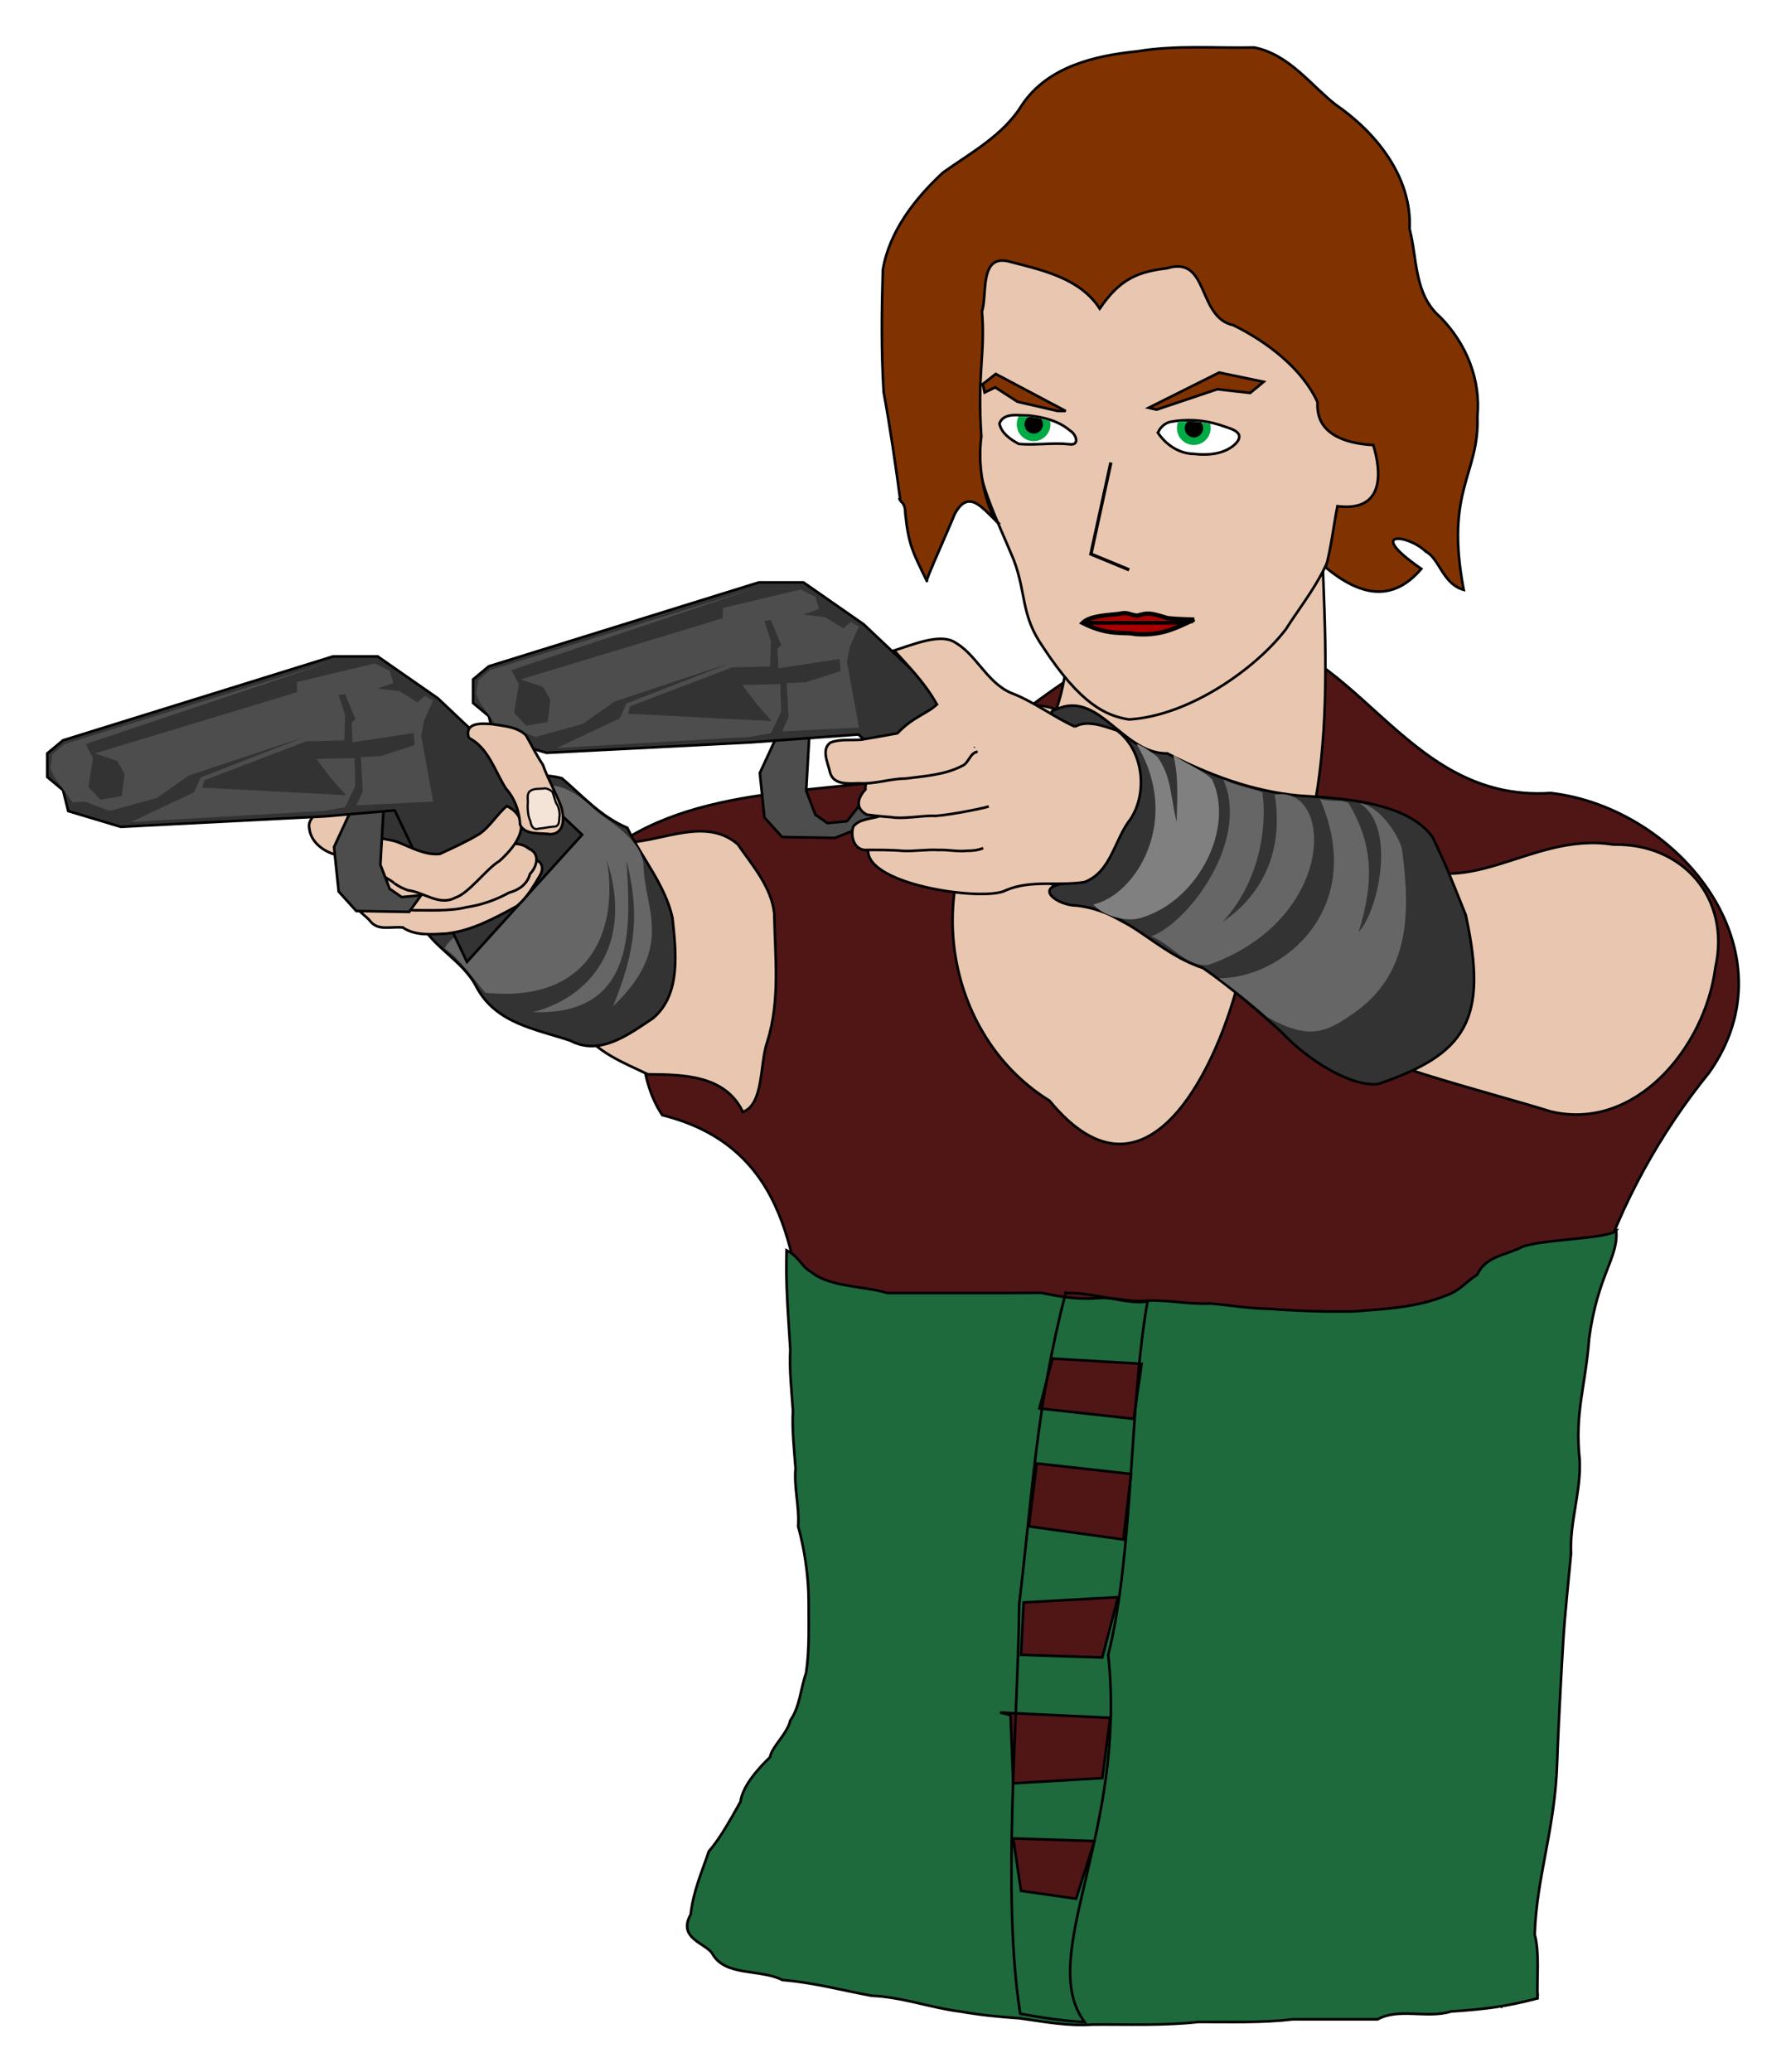
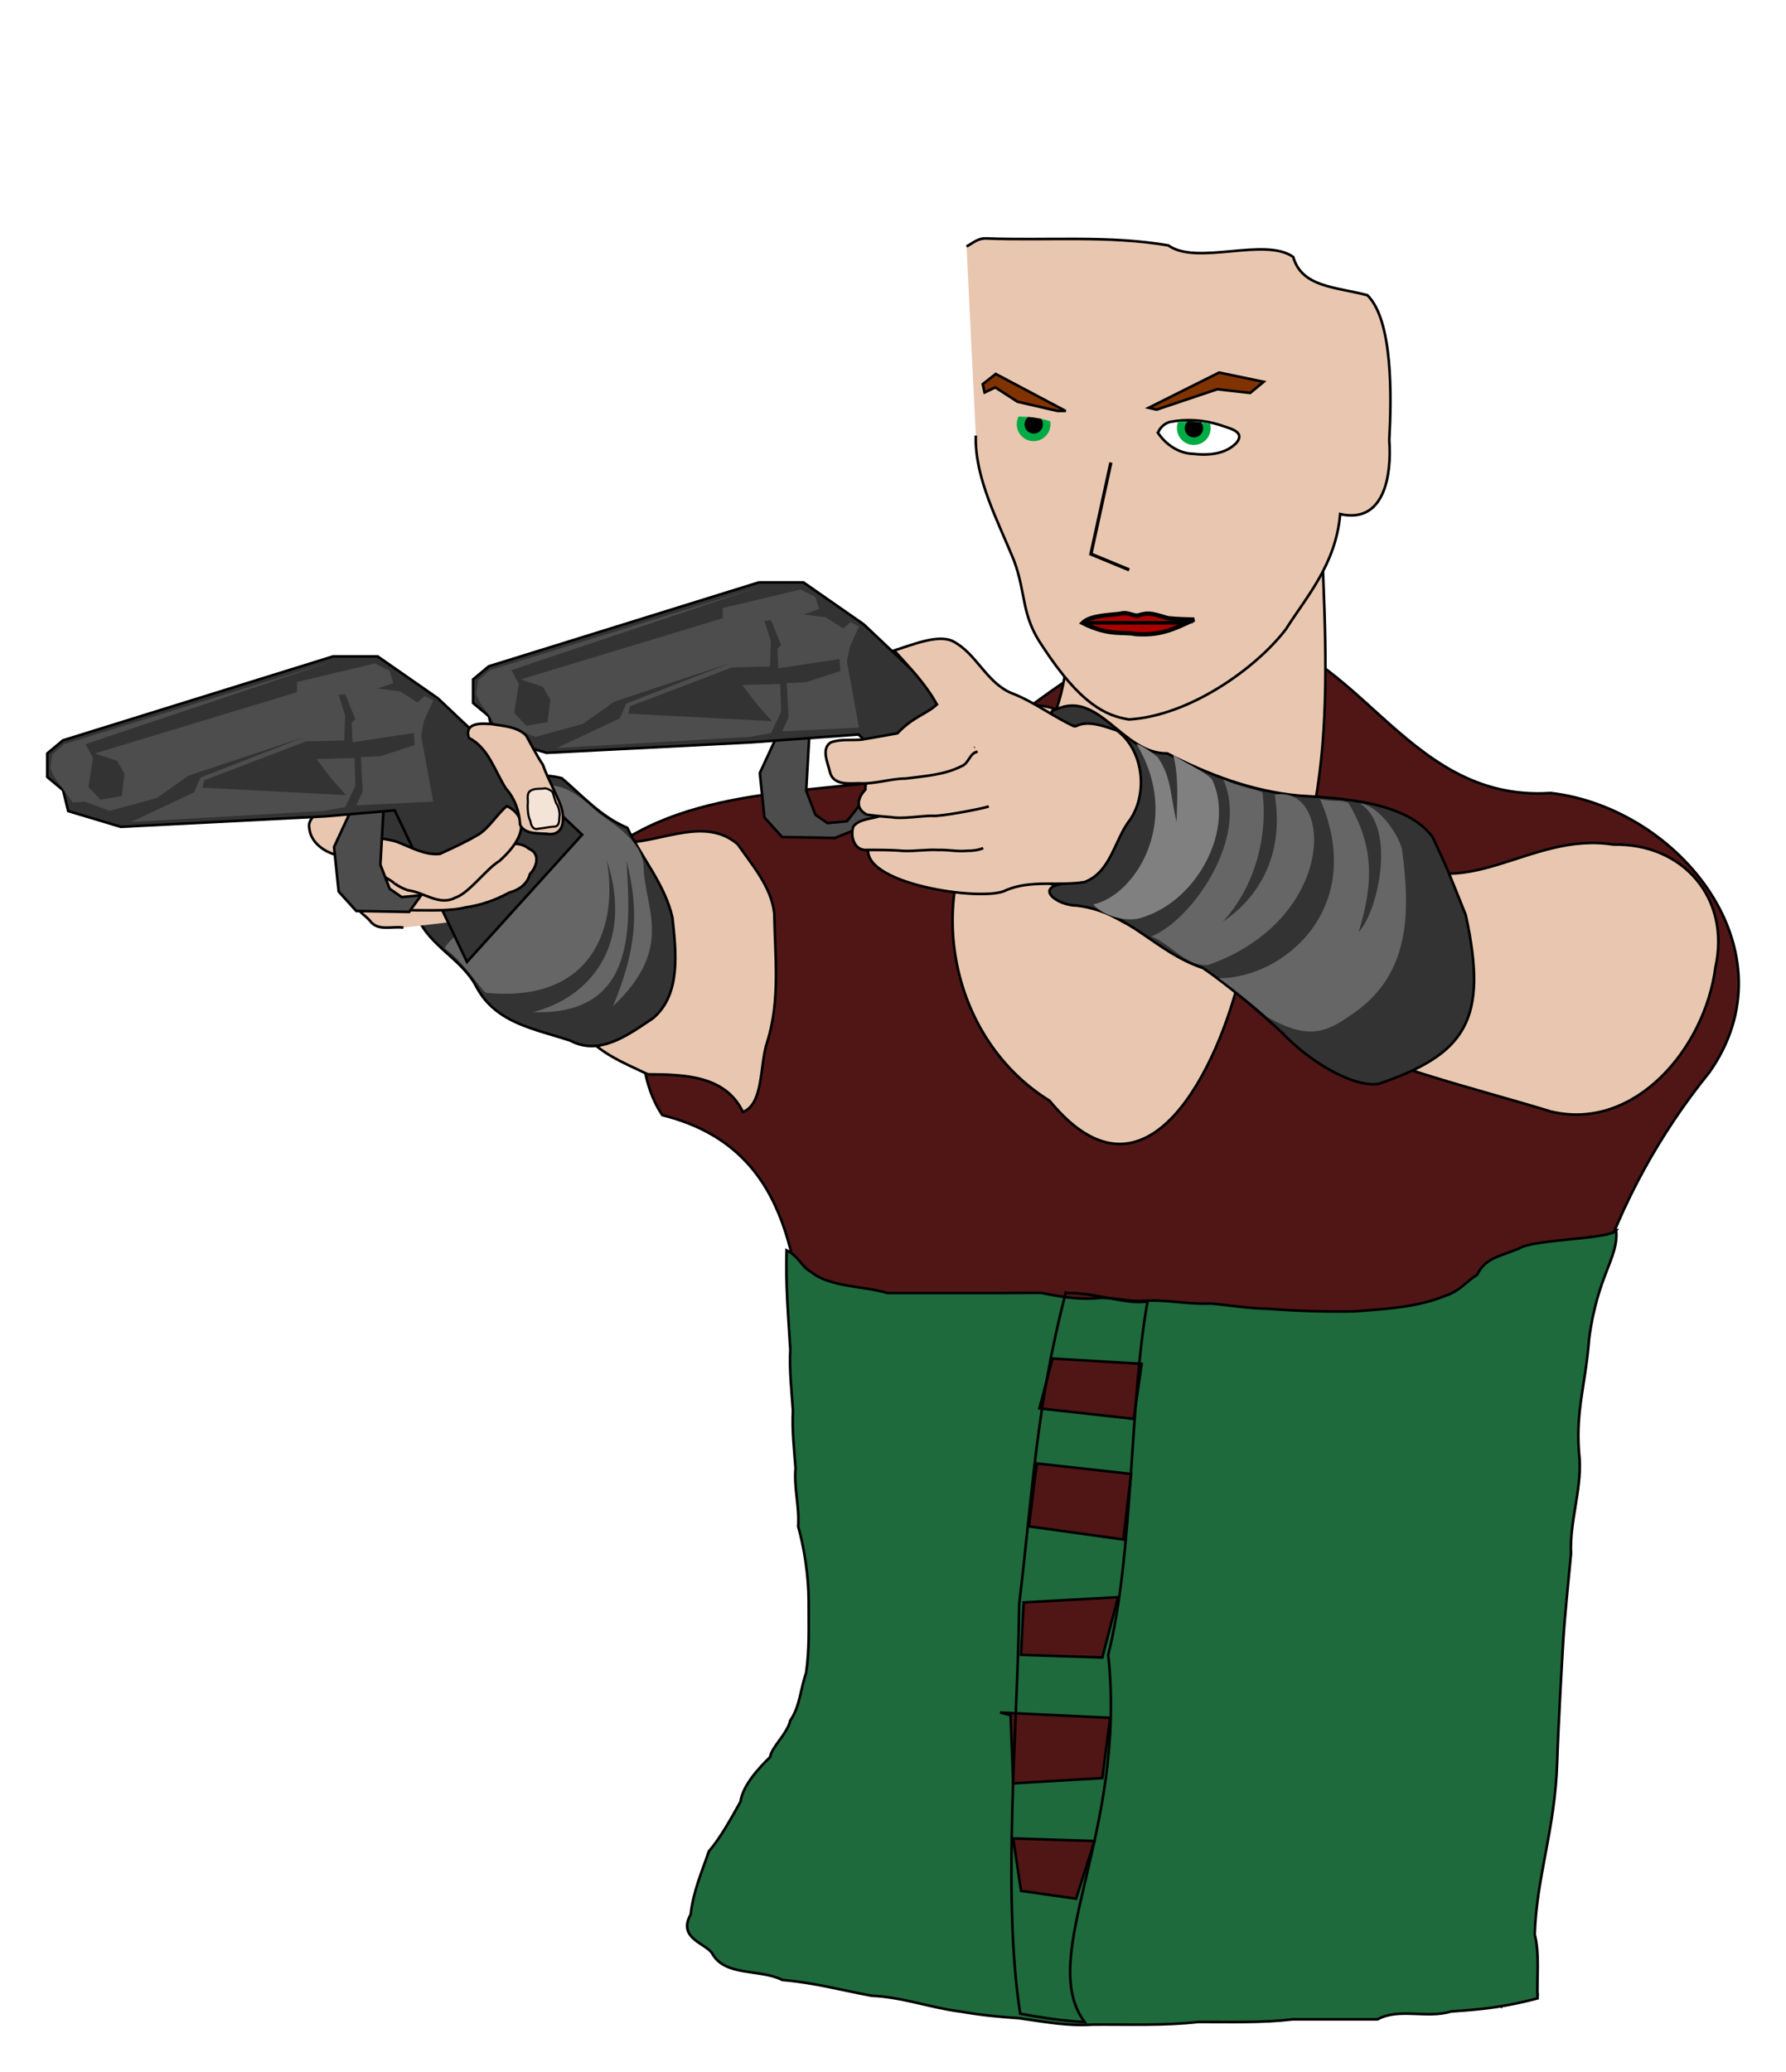
<svg xmlns="http://www.w3.org/2000/svg" xmlns:ns1="http://www.inkscape.org/namespaces/inkscape" xmlns:ns2="http://sodipodi.sourceforge.net/DTD/sodipodi-0.dtd" width="194.201mm" height="225.3mm" viewBox="0 0 688.114 798.309" id="svg4279" version="1.1" ns1:version="0.91 r" ns2:docname="mj-alice.svg" ns1:export-filename="/home/cgaldino/Box/Images/mj-alice.png" ns1:export-xdpi="103" ns1:export-ydpi="103">
  <defs id="defs4281">
    <clipPath clipPathUnits="userSpaceOnUse" id="clipPath4976">
      <path ns1:connector-curvature="0" id="path4978" d="m 412.138,264.813 c 1.302,-3.591 6.128,-2.461 9.104,-2.505 4.563,0.469 9.38,1.649 12.92,4.706 1.997,1.134 3.226,4.861 -0.325,4.244 -5.206,-0.535 -10.428,0.401 -15.628,-0.073 -2.523,-1.316 -5.525,-3.384 -6.071,-6.37 z" style="fill:#ffffff;fill-opacity:0.309;fill-rule:evenodd;stroke:#000000;stroke-width:0.811px;stroke-linecap:butt;stroke-linejoin:miter;stroke-opacity:1" />
    </clipPath>
    <clipPath clipPathUnits="userSpaceOnUse" id="clipPath4980">
      <path ns1:connector-curvature="0" id="path4982" d="m 411.401,266.511 c 2.507,3.738 6.571,6.494 11.164,6.58 4.606,0.542 10.036,0.1 13.378,-3.479 2.983,-3.692 -2.681,-4.549 -5.168,-5.542 -5.044,-1.611 -10.528,-1.943 -15.715,-0.937 -1.664,0.488 -3.033,1.762 -3.659,3.377 z" style="fill:#ffffff;fill-opacity:0.471;fill-rule:evenodd;stroke:#000000;stroke-width:0.811px;stroke-linecap:butt;stroke-linejoin:miter;stroke-opacity:1" />
    </clipPath>
  </defs>
  <ns2:namedview id="base" pagecolor="#ffffff" bordercolor="#666666" borderopacity="1.0" ns1:pageopacity="0.0" ns1:pageshadow="2" ns1:zoom="0.49497475" ns1:cx="523.27969" ns1:cy="461.47501" ns1:document-units="px" ns1:current-layer="layer1" showgrid="false" ns1:window-width="1366" ns1:window-height="706" ns1:window-x="0" ns1:window-y="0" ns1:window-maximized="1" fit-margin-top="5" fit-margin-left="5" fit-margin-bottom="5" fit-margin-right="5" />
  <g ns1:label="Camada 1" ns1:groupmode="layer" id="layer1" transform="translate(-25.826,-101.699)">
    <path style="fill:#501616;fill-rule:evenodd;stroke:#000000;stroke-width:1px;stroke-linecap:butt;stroke-linejoin:miter;stroke-opacity:1" d="m 251.528,437.179 c 32.469,-33.061 84.46,-29.084 126.619,-36.185 41.648,-16.012 69.398,-60.552 119.187,-56.177 51.019,-0.018 67.83,66.285 125.974,62.38 49.661,5.796 94.088,61.032 60.997,107.747 -37.777,46.609 -59.366,107.661 -53.174,167.341 -17.639,51.771 10.396,127.058 -29.799,163.569 -63.288,-0.825 -127.095,-5.26 -190.938,-1.162 -45.54,-0.451 -134.506,20.732 -82.794,-46.086 24.56,-52.383 16.465,-113.304 9.856,-169.033 -4.856,-42.293 -7.35,-85.952 -56.447,-98.282 -18.513,-27.433 3.79,-73.549 -29.482,-94.112 z" id="path5315" ns1:connector-curvature="0" ns2:nodetypes="cccccccccccc" />
    <g id="g5345">
      <path ns1:connector-curvature="0" id="path5323" d="m 648.529,575.693 c -2.643,3.48 -32.108,3.353 -37.387,6.948 -7.309,3.084 -13.042,3.562 -16.162,10.102 -4.293,2.68 -6.549,6.199 -12.123,8.082 -10.862,4.497 -23.19,5.149 -35.166,6.061 -11.245,0.23 -22.352,-0.148 -33.336,-1.01 -7.546,-0.089 -14.807,-1.382 -22.223,-2.021 -8.852,0.425 -16.682,-1.623 -25.604,-1.01 -6.929,0.424 -11.388,-1.665 -18.559,-1.01 -7.559,0.584 -14.281,-0.784 -21.097,-2.077 -19.725,0.128 -39.454,0.024 -59.178,0.058 -8.331,-2.645 -22.282,-2.217 -29.295,-8.082 -3.864,-2.043 -4.638,-5.974 -9.522,-8.366 -0.366,13.412 0.568,23.997 1.442,38.293 -0.426,7.982 0.499,15.668 1.01,23.422 -0.381,7.704 0.464,14.902 1.01,22.225 -0.659,7.876 1.536,14.582 1.01,22.411 2.28,8.046 4.012,18.838 4.041,28.823 -0.029,9.376 0.366,18.93 -1.01,27.745 -2.167,6.088 -2.282,12.711 -6.061,18.184 -1.074,5.05 -7.283,10.314 -7.794,14.138 -3.958,3.816 -10.531,10.773 -11.399,17.176 -3.745,6.746 -8.088,14.475 -12.174,19.089 -2.583,7.676 -6.04,15.371 -7.02,24.349 -5.23,9.362 6.103,11.123 8.375,15.162 4.926,8.831 18.612,5.75 26.981,10.092 12.069,0.98 23.116,4.002 34.346,6.061 11.678,0.47 22.774,4.655 34.062,6.061 8.083,1.395 14.418,2.03 23.005,2.627 9.419,1.308 18.437,3.089 28.135,2.423 13.625,-0.096 27.393,0.483 40.69,-1.01 12.192,-0.039 24.496,0.399 36.365,-1.01 l 32.702,0 c 8.075,-4.539 19.186,-0.166 28.285,-3.031 13.649,-0.906 21.431,-1.929 33.334,-5.051 -0.312,-7.839 0.847,-17.103 -1.078,-24.622 0.632,-21.919 7.832,-40.488 8.635,-66.226 0.485,-15.041 1.959,-40.49 2.315,-46.314 0.582,-10.054 2.214,-25.32 3.031,-34.126 -0.554,-12.206 3.898,-23.956 3.331,-36.166 -1.963,-18.251 2.243,-28.177 3.633,-46.623 3.286,-24.811 11.356,-31.094 10.449,-41.776 z m -30.316,293.833 0.104,0.969 z m -13.652,5.213 -0.555,0.157 z m -173.225,-249.67 34.344,2.02 -3.029,21.213 -36.365,-4.041 z m -6.062,40.406 36.367,4.039 -3.031,25.254 -36.365,-5.051 z m 31.316,51.518 -6.062,23.232 -31.314,-1.01 1.01,-20.203 z m -45.457,44.445 42.426,2.021 -3.031,23.232 -34.344,2.021 -1.012,-26.264 z m 5.051,48.488 31.314,1.01 -7.072,22.223 -21.213,-3.029 z" style="fill:#1e6a3c;fill-opacity:1;fill-rule:evenodd;stroke:#000000;stroke-width:1px;stroke-linecap:butt;stroke-linejoin:miter;stroke-opacity:1" ns2:nodetypes="cccccccccccccccccccccccccccccccccccccccccccccccccccccccccccccccccccccccccc" />
      <path ns2:nodetypes="cccccccc" ns1:connector-curvature="0" id="path5337" d="m 436.386,599.814 c -11.363,44.042 -12.653,76.387 -17.872,119.765 -0.478,45.214 -6.749,112.865 0.392,157.877 16.293,3.072 24.783,3.188 24.783,3.188 -18.737,-25.258 16.513,-72.752 9.114,-141.438 9.803,-38.907 8.114,-96.884 15.149,-136.172 -7.175,1.504 -20.59,-3.555 -31.566,-3.22 z" style="fill:#008033;fill-opacity:0;fill-rule:evenodd;stroke:#000000;stroke-width:1px;stroke-linecap:butt;stroke-linejoin:miter;stroke-opacity:1" />
    </g>
    <path style="fill:#e9c6af;fill-rule:evenodd;stroke:#000000;stroke-width:1px;stroke-linecap:butt;stroke-linejoin:miter;stroke-opacity:1" d="m 267.649,426.262 c 13.841,-0.617 30.257,-9.838 42.422,0.689 5.633,8.131 12.944,16.415 14.062,26.581 0.27,16.538 2.385,33.44 -2.689,49.522 -2.955,8.289 -1.232,23.999 -9.405,27.018 -6.785,-14.243 -22.997,-14.393 -36.621,-14.513 -9.266,-4.426 -20.378,-8.68 -26.053,-17.84 -2.666,-5.402 -5.92,-10.772 -6.465,-16.909" id="path5292" ns1:connector-curvature="0" />
    <g id="g5288">
      <path ns2:nodetypes="ccccccccc" ns1:connector-curvature="0" id="path5276" d="m 186.786,455.219 c 4.695,11.115 17.277,16.047 22.717,26.879 7.546,13.925 22.728,16.026 36.094,20.51 11.409,6.062 22.606,-2.51 31.797,-8.631 11.006,-9.275 8.849,-25.968 7.507,-38.767 -2.876,-12.752 -11.795,-22.973 -17.392,-34.598 -10.335,-4.356 -17.365,-12.448 -25.216,-19.11 -12.476,-3.317 -25.268,2.171 -36.966,6.174 -4.577,2.15 -51.747,-6.241 -56.398,-4.243" style="fill:#333333;fill-rule:evenodd;stroke:#000000;stroke-width:1px;stroke-linecap:butt;stroke-linejoin:miter;stroke-opacity:1" />
      <path ns2:nodetypes="cccccccccccc" ns1:connector-curvature="0" id="path5282" d="m 212.857,484.148 c 42.492,4.275 51.232,-27.062 46.691,-51.33 10.992,33.503 -7.214,53.582 -28.446,58.779 41.366,1.6 37.274,-35.545 36.13,-58.338 4.837,19.366 3.969,33.786 -5.215,56.08 24.054,-22.835 12.007,-37.629 11.745,-54.306 -0.597,-9.175 -11.226,-15.637 -17.22,-20.051 -4.773,-4.148 -11.458,-11.17 -20.357,-10.746 -17.006,19.149 -18.888,22.31 -10.861,26.965 -2.066,8.034 4.207,13.883 -4.167,18.968 -7.03,4.388 -20.635,10.303 -24.013,16.863 6.522,4.708 10.375,11.044 15.713,17.115 z" style="fill:#666666;fill-rule:evenodd;stroke:none;stroke-width:1px;stroke-linecap:butt;stroke-linejoin:miter;stroke-opacity:1" />
    </g>
    <g id="g5272">
      <path ns1:connector-curvature="0" id="path5266" d="m 181.25,459.059 c -4.263,-0.682 -9.7,1.542 -12.82,-2.547 -1.821,-2.406 -6.73,-4.544 -4.828,-8.109 2.385,-2.502 5.27,-4.75 8.502,-6.064 -7.411,-26.374 7.731,-5.996 14.695,-2.566 3.797,-0.362 7.615,-0.333 11.424,-0.454 3.13,2.107 1.76,6.539 2.308,9.729 0.043,2.646 0.083,5.418 -1.067,7.869" style="fill:#e9c6af;fill-rule:evenodd;stroke:#000000;stroke-width:1px;stroke-linecap:butt;stroke-linejoin:miter;stroke-opacity:1" ns2:nodetypes="cccccccc" />
      <path ns2:nodetypes="cccccccccc" ns1:connector-curvature="0" id="path5260" d="m 178.92,426.087 c -3.305,-1.341 -8.801,-1.016 -10.79,-3.766 -1.335,-1.849 -1.474,-4.154 -1.324,-6.353 0.295,-2.144 -1.027,-4.157 -3.175,-4.555 -3.603,-1.842 -8.217,-2.958 -11.939,-0.816 -1.729,1.018 -2.161,3.288 -3.92,4.4 -1.622,1.436 -3.344,3.427 -2.771,5.768 0.434,4.795 4.576,8.292 8.876,9.8 4.062,1.615 8.565,2.244 12.204,4.812 3.429,1.651 9.357,4.665 12.44,7.087" style="fill:#e9c6af;fill-rule:evenodd;stroke:#000000;stroke-width:1px;stroke-linecap:butt;stroke-linejoin:miter;stroke-opacity:1" />
    </g>
    <g transform="translate(-164.049,28.506)" id="g5193-1">
      <path style="fill:#4d4d4d;fill-rule:evenodd;stroke:#000000;stroke-width:1px;stroke-linecap:butt;stroke-linejoin:miter;stroke-opacity:1" d="m 325.357,384.862 -6.786,14.643 1.786,17.143 6.786,7.5 20.357,0.357 c 4.643,-6.429 4.643,-6.429 4.643,-6.429 l -7.5,0.714 -4.643,-3.214 -3.571,-9.286 1.429,-25 z" id="path5197-1" ns1:connector-curvature="0" ns2:nodetypes="ccccccccccc" />
      <path ns1:connector-curvature="0" id="path5187-3" d="m 414.163,394.753 -55.558,-52.528 -23.233,-16.162 -17.173,0 -104.046,32.325 -6.061,5.051 0,9.091 6.061,5.051 2.02,8.081 20.203,6.061 78.792,-4.041 26.773,-2.316 27.845,58.386 z" style="fill:#333333;fill-opacity:1;fill-rule:evenodd;stroke:#000000;stroke-width:1px;stroke-linecap:butt;stroke-linejoin:miter;stroke-opacity:1" ns2:nodetypes="cccccccccccccc" />
      <path ns1:connector-curvature="0" id="path5189-6" d="m 334.286,328.791 -30,7.143 0,3.929 -77.857,23.571 8.571,2.857 2.857,5 -1.071,8.571 -8.214,1.429 -4.643,-5 1.786,-11.071 -2.857,-5.357 L 317.5,328.076 214.643,359.862 210,363.791 l -0.714,5.357 1.429,3.214 7.143,10 4.643,-0.357 9.643,3.571 18.214,-5 12.143,-8.571 45,-15 -40.357,15.714 -2.5,5.714 -24.286,11.429 74.286,-4.286 8.214,-1.429 3.929,-8.214 -0.357,-10.714 -14.643,0.357 5.714,7.5 5.714,6.429 -55.357,-2.857 0.714,-2.857 39.286,-15 14.643,-0.357 0.357,-9.643 -2.5,-7.857 2.5,-0.357 3.929,9.643 -1.429,1.429 0.357,7.5 23.571,-3.571 0.357,4.643 -13.214,4.286 -7.5,0.357 0.714,13.214 -2.5,5.357 29.643,-1.429 -4.643,-25.357 1.071,-5.714 3.571,-7.857 -3.214,-1.786 -2.857,2.5 -6.786,-4.286 -8.571,-1.071 6.071,-2.143 L 340,331.648 Z" style="fill:#4d4d4d;fill-rule:evenodd;stroke:none;stroke-width:1px;stroke-linecap:butt;stroke-linejoin:miter;stroke-opacity:1" />
    </g>
    <path style="fill:#e9c6af;fill-rule:evenodd;stroke:#000000;stroke-width:1px;stroke-linecap:butt;stroke-linejoin:miter;stroke-opacity:1" d="m 534.876,304.344 c 2.031,58.375 8.272,124.213 -31.223,172.706 -8.054,34.43 -35.684,94.707 -73.46,48.689 -40.889,-25.254 -50.042,-85.241 -18.339,-121.348 33.512,-25.989 26.525,-70.6 20.952,-107.292 l -0.461,-5.887" id="path5098" ns1:connector-curvature="0" />
    <path style="fill:#e9c6af;fill-opacity:1;fill-rule:evenodd;stroke:#000000;stroke-width:1px;stroke-linecap:butt;stroke-linejoin:miter;stroke-opacity:1" d="m 647.508,427.078 c -33.171,-5.375 -57.312,25.331 -88.602,2.889 -37.434,-10.926 -88.454,-29.114 -120.519,-52.394 -35.057,-19.859 -45.214,38.316 -21.931,57.118 45.395,23.707 67.88,35.231 110.79,61.864 25.355,14.692 68.594,24.833 95.957,33.305 32.611,7.946 59.566,-24.533 63.553,-55.523 5.959,-26.671 -12.636,-47.883 -39.247,-47.259 z" id="path5109" ns1:connector-curvature="0" ns2:nodetypes="cccccccc" />
    <g id="g5140">
      <path ns2:nodetypes="ccccccccccccc" ns1:connector-curvature="0" id="path5118" d="m 432.605,375.053 c 16.636,-7.859 25.565,17.133 42.969,16.897 15.836,8.19 32.599,14.542 50.625,16.246 15.64,1.029 41.529,2.064 51.598,16.008 5.68,12.072 6.079,13.334 12.745,29.962 8.893,40.605 -0.085,53.674 -33.66,65.128 -10.754,1.315 -27.785,-9.778 -37.003,-19.685 -8.714,-8.068 -20.767,-18.28 -30.544,-24.982 -18.554,-6.159 -28.255,-21.538 -48.589,-24.062 -7.666,0.031 -17.237,-7.269 -3.992,-8.605 11.823,-6.449 17.592,-21.663 20.869,-34.391 5.174,-15.106 -8.495,-26.738 -22.319,-26.468 -1.076,-1.271 -7.138,-5.336 -2.698,-6.049 z" style="fill:#333333;fill-opacity:1;fill-rule:evenodd;stroke:#000000;stroke-width:1px;stroke-linecap:butt;stroke-linejoin:miter;stroke-opacity:1" />
      <path ns2:nodetypes="cccccccc" ns1:connector-curvature="0" id="path5123" d="m 463.763,388.441 c 17.56,29.106 -0.208,58.032 -16.689,61.684 3.677,4.537 13.316,7.109 18.925,4.994 21.909,-6.896 35.538,-34.729 26.838,-53.084 -3.297,-3.671 -11.298,-6.583 -15.086,-9.772 2.49,8.366 1.443,20.347 1.417,26.118 -2.564,-10.577 -1.901,-17.181 -7.306,-24.953 -0.77,-0.835 -7.003,-5.351 -8.099,-4.987 z" style="fill:#808080;fill-opacity:1;fill-rule:evenodd;stroke:none;stroke-width:1px;stroke-linecap:butt;stroke-linejoin:miter;stroke-opacity:1" />
      <path ns2:nodetypes="ccccccc" ns1:connector-curvature="0" id="path5128" d="m 497.165,401.983 c 10.289,23.635 -13.415,55.177 -27.762,60.419 7.898,3.224 13.565,11.857 22.037,11.024 49.667,-17.682 48.255,-69.503 25.511,-65.598 4.014,24.573 -7.382,40.567 -20.044,48.984 13.294,-14.277 17.384,-34.935 15.309,-49.849 -3.772,-1.537 -8.472,-1.941 -15.05,-4.981 z" style="fill:#666666;fill-rule:evenodd;stroke:none;stroke-width:1px;stroke-linecap:butt;stroke-linejoin:miter;stroke-opacity:1" />
      <path ns2:nodetypes="ccccccccc" ns1:connector-curvature="0" id="path5134" d="m 534.443,409.554 c 18.225,42.208 -14.242,69.008 -38.955,69.006 11.515,8.448 18.624,14.968 18.624,14.968 15.014,8.473 21.925,6.326 31.422,-0.274 24.074,-15.373 23.635,-40.31 20.459,-64.368 -1.151,-5.249 -8.694,-16.858 -16.269,-17.727 14.592,9.269 6.758,42.343 -0.421,49.55 5.954,-19.33 5.683,-33.62 -3.966,-49.714 -3.944,-1.523 -4.541,-0.084 -10.895,-1.441 z" style="fill:#666666;fill-rule:evenodd;stroke:none;stroke-width:1px;stroke-linecap:butt;stroke-linejoin:miter;stroke-opacity:1" />
    </g>
    <g id="g4870" style="opacity:1">
      <path ns2:nodetypes="cccccccccccc" ns1:connector-curvature="0" id="path4847" d="m 401.786,269.505 c -0.498,16.141 8.376,32.583 14.673,48.031 4.897,13.137 2.635,21.049 11.122,33.277 14.586,22.271 24.326,26.622 33.199,28.045 23.236,-1.338 49.06,-19.71 60.544,-34.858 7.846,-12.427 19.177,-24.816 20.841,-44.257 17.142,3.883 19.916,-15.204 18.924,-28.474 0.916,-17.182 1.376,-46.145 -8.429,-55.836 -12.24,-3.256 -25.283,-3.011 -28.577,-14.74 -10.936,-7.8 -37.083,3.452 -48.123,-4.455 -23.125,-3.961 -46.873,-1.775 -70.2,-2.679 -3.146,-0.151 -5.035,1.753 -7.545,3.089" style="opacity:1;fill:#e9c6af;fill-rule:evenodd;stroke:#000000;stroke-width:1px;stroke-linecap:butt;stroke-linejoin:miter;stroke-opacity:1" />
-       <path ns1:connector-curvature="0" id="path4852" d="m 410.893,264.862 c 1.606,-4.43 7.56,-3.037 11.232,-3.091 5.629,0.578 11.572,2.034 15.939,5.805 2.464,1.399 3.98,5.997 -0.401,5.236 -6.423,-0.66 -12.865,0.494 -19.28,-0.091 -3.112,-1.624 -6.816,-4.175 -7.49,-7.859 z" style="fill:#ffffff;fill-rule:evenodd;stroke:#000000;stroke-width:1px;stroke-linecap:butt;stroke-linejoin:miter;stroke-opacity:1" />
+       <path ns1:connector-curvature="0" id="path4852" d="m 410.893,264.862 z" style="fill:#ffffff;fill-rule:evenodd;stroke:#000000;stroke-width:1px;stroke-linecap:butt;stroke-linejoin:miter;stroke-opacity:1" />
      <path ns1:connector-curvature="0" id="path4860" d="m 471.964,268.434 c 3.093,4.611 8.107,8.012 13.773,8.118 5.682,0.669 12.381,0.123 16.504,-4.292 3.68,-4.555 -3.308,-5.612 -6.375,-6.838 -6.223,-1.987 -12.989,-2.397 -19.387,-1.156 -2.053,0.602 -3.741,2.174 -4.514,4.167 z" style="fill:#ffffff;fill-rule:evenodd;stroke:#000000;stroke-width:1px;stroke-linecap:butt;stroke-linejoin:miter;stroke-opacity:1" />
-       <path ns2:nodetypes="ccccccccccccccccccccccccccccc" ns1:connector-curvature="0" id="path4838" d="m 372.746,294.748 c -1.888,-14.048 -3.899,-28.111 -6.466,-42.003 -0.949,-15.668 -0.771,-31.436 -0.306,-47.094 2.516,-14.898 12.382,-27.468 23.16,-37.471 10.985,-7.815 23.354,-14.389 30.604,-26.273 9.873,-14.537 27.903,-18.796 44.334,-20.435 14.893,-2.502 30.032,-1.152 45.044,-1.483 13.48,2.785 21.509,14.314 31.279,22.004 15.632,10.739 29.485,27.937 28.52,47.887 3.034,11.733 1.663,25.245 11.865,34.006 9.99,10.262 15.621,23.928 14.256,38.331 0.825,22.382 -12.645,28.14 -5.264,66.712 -8.176,-2.306 -9.262,-11.967 -14.577,-14.736 -6.967,-6.766 -23.558,-8.384 -1.766,6.644 -11.121,13.057 -23.556,10.425 -36.816,-0.516 2.051,-7.318 3.153,-16.877 4.501,-23.611 18.413,2.286 16.924,-13.479 13.81,-23.556 -11.266,-0.628 -22.232,-4.481 -21.457,-16.456 -5.783,-12.889 -19.5,-23.373 -32.449,-29.723 -14.076,-3.004 -9.192,-26.966 -25.54,-21.941 -10.575,1.367 -17.744,3.487 -25.941,15.553 -7.508,-11.587 -21.708,-14.748 -34.381,-18 -12.269,-3.63 -8.815,12.8 -10.998,19.026 1.345,16.608 -1.898,23.499 -0.236,48.22 -2.352,17.502 5.023,33.078 6.285,33.147 -5.821,-5.42 -11.143,-13.298 -16.575,-3.2 -2.651,6.61 -11.691,26.506 -10.705,25.753 -5.23,-10.818 -7.058,-13.681 -8.302,-26.037 0.019,-1.729 -0.32,-3.712 -1.881,-4.752 z" style="opacity:1;fill:#803300;fill-opacity:1;fill-rule:evenodd;stroke:#000000;stroke-width:1px;stroke-linecap:butt;stroke-linejoin:miter;stroke-opacity:1" />
      <g id="g4907" transform="matrix(1.234,0,0,1.234,-97.635,-61.363)" clip-path="url(#clipPath4976)">
        <circle style="opacity:1;fill:#00aa44;fill-opacity:1;stroke:none;stroke-width:4;stroke-linecap:round;stroke-linejoin:round;stroke-miterlimit:4;stroke-dasharray:none;stroke-dashoffset:0;stroke-opacity:1" id="path4868" cx="422.768" cy="264.594" r="5.268" />
        <circle style="opacity:1;fill:#000000;fill-opacity:1;stroke:none;stroke-width:4;stroke-linecap:round;stroke-linejoin:round;stroke-miterlimit:4;stroke-dasharray:none;stroke-dashoffset:0;stroke-opacity:1" id="path4868-3" cx="422.812" cy="264.633" r="2.869" />
      </g>
      <g id="g4907-2" transform="matrix(1.234,0,0,1.234,-35.92,-59.89)" clip-path="url(#clipPath4980)">
        <circle style="opacity:1;fill:#00aa44;fill-opacity:1;stroke:none;stroke-width:4;stroke-linecap:round;stroke-linejoin:round;stroke-miterlimit:4;stroke-dasharray:none;stroke-dashoffset:0;stroke-opacity:1" id="path4868-31" cx="422.768" cy="264.594" r="5.268" />
        <circle style="opacity:1;fill:#000000;fill-opacity:1;stroke:none;stroke-width:4;stroke-linecap:round;stroke-linejoin:round;stroke-miterlimit:4;stroke-dasharray:none;stroke-dashoffset:0;stroke-opacity:1" id="path4868-3-8" cx="422.812" cy="264.633" r="2.869" />
      </g>
      <path style="fill:#803300;fill-opacity:1;fill-rule:evenodd;stroke:#000000;stroke-width:1px;stroke-linecap:butt;stroke-linejoin:miter;stroke-opacity:1" d="m 405.179,252.898 -0.714,-3.214 5,-3.929 26.964,14.286 -3.036,0 -15.536,-3.571 -8.571,-5.536 z" id="path5005" ns1:connector-curvature="0" />
      <path style="fill:#803300;fill-opacity:1;fill-rule:evenodd;stroke:#000000;stroke-width:1px;stroke-linecap:butt;stroke-linejoin:miter;stroke-opacity:1" d="m 468.393,258.791 27.143,-13.571 17.143,3.571 -5.179,4.286 -12.679,-1.429 -23.393,7.857 z" id="path5007" ns1:connector-curvature="0" />
    </g>
    <path style="fill:none;fill-rule:evenodd;stroke:#000000;stroke-width:1.269px;stroke-linecap:butt;stroke-linejoin:miter;stroke-opacity:1" d="m 453.832,279.877 -7.694,35.262 14.746,6.091" id="path5061" ns1:connector-curvature="0" />
    <path style="fill:#aa0000;fill-rule:evenodd;stroke:#000000;stroke-width:1.66px;stroke-linecap:butt;stroke-linejoin:miter;stroke-opacity:1" d="m 485.926,340.369 c 0,0 -6.851,-0.101 -10.256,-0.546 -7.165,-2.235 -7.674,-2.047 -11.623,-0.954 -3.01,-0.232 -3.649,-1.483 -6.681,-0.735 -3.323,0.514 -11.469,0.517 -14.441,3.55 10.349,5.228 16.282,3.294 20.223,4.275 9.197,0.631 14.065,-1.379 22.779,-5.59 z" id="path5091" ns1:connector-curvature="0" ns2:nodetypes="ccccccc" />
    <path style="fill:none;fill-rule:evenodd;stroke:#000000;stroke-width:1.446px;stroke-linecap:butt;stroke-linejoin:miter;stroke-opacity:1" d="m 443.711,341.621 c 13.083,0 26.166,0 39.25,0 0.766,-0.592 1.311,-0.668 2.582,-0.516" id="path5089" ns1:connector-curvature="0" />
    <g id="g5193">
      <path style="fill:#4d4d4d;fill-rule:evenodd;stroke:#000000;stroke-width:1px;stroke-linecap:butt;stroke-linejoin:miter;stroke-opacity:1" d="m 325.357,384.862 -6.786,14.643 1.786,17.143 6.786,7.5 20.357,0.357 17.857,-7.143 -1.429,-8.929 -2.5,-2.143 -9.286,11.786 -7.5,0.714 -4.643,-3.214 -3.571,-9.286 1.429,-25 z" id="path5197" ns1:connector-curvature="0" />
      <path ns1:connector-curvature="0" id="path5187" d="m 414.163,394.753 -55.558,-52.528 -23.233,-16.162 -17.173,0 -104.046,32.325 -6.061,5.051 0,9.091 6.061,5.051 2.02,8.081 20.203,6.061 78.792,-4.041 41.416,-3.03 41.416,38.386 z" style="fill:#333333;fill-opacity:1;fill-rule:evenodd;stroke:#000000;stroke-width:1px;stroke-linecap:butt;stroke-linejoin:miter;stroke-opacity:1" />
      <path ns1:connector-curvature="0" id="path5189" d="m 334.286,328.791 -30,7.143 0,3.929 -77.857,23.571 8.571,2.857 2.857,5 -1.071,8.571 -8.214,1.429 -4.643,-5 1.786,-11.071 -2.857,-5.357 L 317.5,328.076 214.643,359.862 210,363.791 l -0.714,5.357 1.429,3.214 7.143,10 4.643,-0.357 9.643,3.571 18.214,-5 12.143,-8.571 45,-15 -40.357,15.714 -2.5,5.714 -24.286,11.429 74.286,-4.286 8.214,-1.429 3.929,-8.214 -0.357,-10.714 -14.643,0.357 5.714,7.5 5.714,6.429 -55.357,-2.857 0.714,-2.857 39.286,-15 14.643,-0.357 0.357,-9.643 -2.5,-7.857 2.5,-0.357 3.929,9.643 -1.429,1.429 0.357,7.5 23.571,-3.571 0.357,4.643 -13.214,4.286 -7.5,0.357 0.714,13.214 -2.5,5.357 29.643,-1.429 -4.643,-25.357 1.071,-5.714 3.571,-7.857 -3.214,-1.786 -2.857,2.5 -6.786,-4.286 -8.571,-1.071 6.071,-2.143 L 340,331.648 Z" style="fill:#4d4d4d;fill-rule:evenodd;stroke:none;stroke-width:1px;stroke-linecap:butt;stroke-linejoin:miter;stroke-opacity:1" />
    </g>
    <g id="g5181">
      <path ns2:nodetypes="ccccccccccc" ns1:connector-curvature="0" id="path5148" d="m 440,381.648 c -8.506,-3.851 -15.932,-9.742 -24.718,-13.038 -9.642,-4.253 -13.377,-15.37 -22.473,-19.959 -5.682,-2.603 -15.04,1.283 -22.477,3.648 7.93,8.721 20.187,20.989 20.015,33.486 3.091,16.306 -25.504,25.61 -29.73,41.664 -4.859,14.805 44.61,21.908 52.806,17.197 9.555,-4.103 20.354,-1.534 30.226,-3.128 10.368,-3.919 11.503,-16.465 17.774,-24.307 6.801,-10.378 4.827,-26.657 -5.289,-34.131 -4.79,-1.513 -11.384,-4.252 -16.136,-1.431 z" style="fill:#e9c6af;fill-rule:evenodd;stroke:#000000;stroke-width:1px;stroke-linecap:butt;stroke-linejoin:miter;stroke-opacity:1" />
      <path ns1:connector-curvature="0" id="path5168" d="m 405,406.291 c -5.553,4.419 -13.038,3.776 -19.691,3.991 -7.285,0.23 -13.375,4.953 -20.534,5.816 -3.353,1.133 -7.768,1.054 -10.127,3.928 -1.301,3.429 0.059,8.774 4.271,9.104 4.957,-0.005 9.916,-0.06 14.866,0.367 4.612,0.193 9.081,-0.62 13.701,-0.349 3.627,-0.154 7.146,0.695 10.786,0.323 2.146,0.026 4.366,-0.222 6.37,-1.037" style="fill:#e9c6af;fill-rule:evenodd;stroke:#000000;stroke-width:1px;stroke-linecap:butt;stroke-linejoin:miter;stroke-opacity:1" />
      <path ns2:nodetypes="ccccccccc" ns1:connector-curvature="0" id="path5166" d="m 401.429,389.862 c -3.582,-0.068 -6.722,2.119 -10.28,2.391 -4.051,0.688 -8.182,1.123 -12.228,2.282 -4.585,0.79 -9.33,1.242 -13.661,3.024 -2.967,1.781 -6.283,4.498 -6.006,8.307 0,0 -6.162,5.964 0.499,9.659 0,0 5.292,0.719 9.591,0.991 4.049,0.753 11.456,-0.538 15.562,-0.541 2.571,0.491 19.453,-2.719 21.882,-3.613" style="fill:#e9c6af;fill-rule:evenodd;stroke:#000000;stroke-width:1px;stroke-linecap:butt;stroke-linejoin:miter;stroke-opacity:1" />
      <path ns2:nodetypes="ccccccccc" ns1:connector-curvature="0" id="path5164" d="m 387.117,372.745 c -3.846,3.941 -9.469,4.934 -15.508,11.432 -4.651,0.856 -9.307,1.692 -13.945,2.469 -3.948,0.32 -8.097,-0.326 -11.842,1.103 -3.717,2.539 -1.011,7.843 -0.253,11.324 1.245,5.118 7.083,4.483 11.141,4.384 6.136,0.408 11.986,-1.801 18.083,-1.832 7.277,-0.966 14.931,-1.376 21.571,-4.799 2.803,-1.055 3.07,-5.143 6.135,-5.534" style="fill:#e9c6af;fill-rule:evenodd;stroke:#000000;stroke-width:1px;stroke-linecap:butt;stroke-linejoin:miter;stroke-opacity:1" />
    </g>
    <g id="g5253">
-       <path ns1:connector-curvature="0" id="path5227" d="m 180.714,458.791 c 4.834,3.544 11.34,2.842 16.989,2.576 9.794,-1.053 18.597,-5.896 27.106,-10.51 3.911,-3.09 6.447,-7.573 9.003,-11.809 2.272,-3.744 -0.102,-7.3 -4.497,-5.539 l -1.002,0.023 -0.812,-0.099" style="fill:#e9c6af;fill-rule:evenodd;stroke:#000000;stroke-width:1px;stroke-linecap:butt;stroke-linejoin:miter;stroke-opacity:1" />
      <path ns1:connector-curvature="0" id="path5225" d="m 184.286,452.362 c 6.228,-0.06 15.012,0.458 21.119,-1.14 5.837,-0.845 11.401,-2.806 16.553,-5.632 3.734,-1.008 7.029,-3.233 8.044,-7.181 2.687,-2.789 4.135,-7.818 -0.399,-9.756 -3.438,-2.858 -8.01,-1.898 -11.961,-0.981 l -0.267,0.025 -0.232,0.022" style="fill:#e9c6af;fill-rule:evenodd;stroke:#000000;stroke-width:1px;stroke-linecap:butt;stroke-linejoin:miter;stroke-opacity:1" ns2:nodetypes="cccccccc" />
      <path ns2:nodetypes="cccccccc" ns1:connector-curvature="0" id="path5223" d="m 178.571,425.934 c 5.381,2.013 10.829,5.339 16.746,4.716 5.295,-2.456 10.015,-4.572 15.04,-7.567 3.962,-2.528 7.365,-8.163 10.743,-10.846 0,0 14.208,5.768 -2.88,21.179 -4.825,2.768 -11.771,12.489 -16.958,14.094 -6.191,3.315 -11.98,-2.079 -18.205,-2.821 -1.852,-0.63 -3.652,-1.473 -5.2,-2.683" style="fill:#e9c6af;fill-rule:evenodd;stroke:#000000;stroke-width:1px;stroke-linecap:butt;stroke-linejoin:miter;stroke-opacity:1" />
      <path ns1:connector-curvature="0" id="path5241" d="m 206.429,385.934 c 7.64,3.884 9.996,12.777 14.307,19.524 3.48,3.904 5.177,8.815 5.485,14 1.974,4.092 7.869,3.031 11.721,3.616 5.717,-0.228 5.268,-6.968 3.994,-10.85 -2.074,-5.428 -5.056,-10.499 -6.981,-15.963 -2.444,-3.611 -4.326,-7.575 -6.485,-11.317 -3.446,-3.326 -8.658,-3.529 -13.133,-4.298 -3.91,-0.267 -10.621,-0.832 -8.906,5.288 z" style="fill:#e9c6af;fill-rule:evenodd;stroke:#000000;stroke-width:1px;stroke-linecap:butt;stroke-linejoin:miter;stroke-opacity:1" />
      <path ns1:connector-curvature="0" id="path5247" d="m 235.925,405.396 c -2.089,0.364 -4.658,-0.26 -6.287,1.431 -0.96,1.486 -0.19,3.301 -0.515,4.937 -0.002,2.141 0.114,4.363 1.075,6.316 0.171,1.583 1.128,3.567 3.072,2.855 2.159,-0.165 4.256,-0.762 6.424,-0.808 1.974,-0.436 1.454,-2.99 1.765,-4.519 -0.098,-1.555 -0.394,-3.228 -1.345,-4.462 -0.571,-1.439 -0.902,-2.95 -1.444,-4.399 -0.659,-0.626 -1.799,-1.237 -2.746,-1.351 z" style="fill:#f4e3d7;fill-rule:evenodd;stroke:#000000;stroke-width:0.822px;stroke-linecap:butt;stroke-linejoin:miter;stroke-opacity:1" />
    </g>
  </g>
</svg>